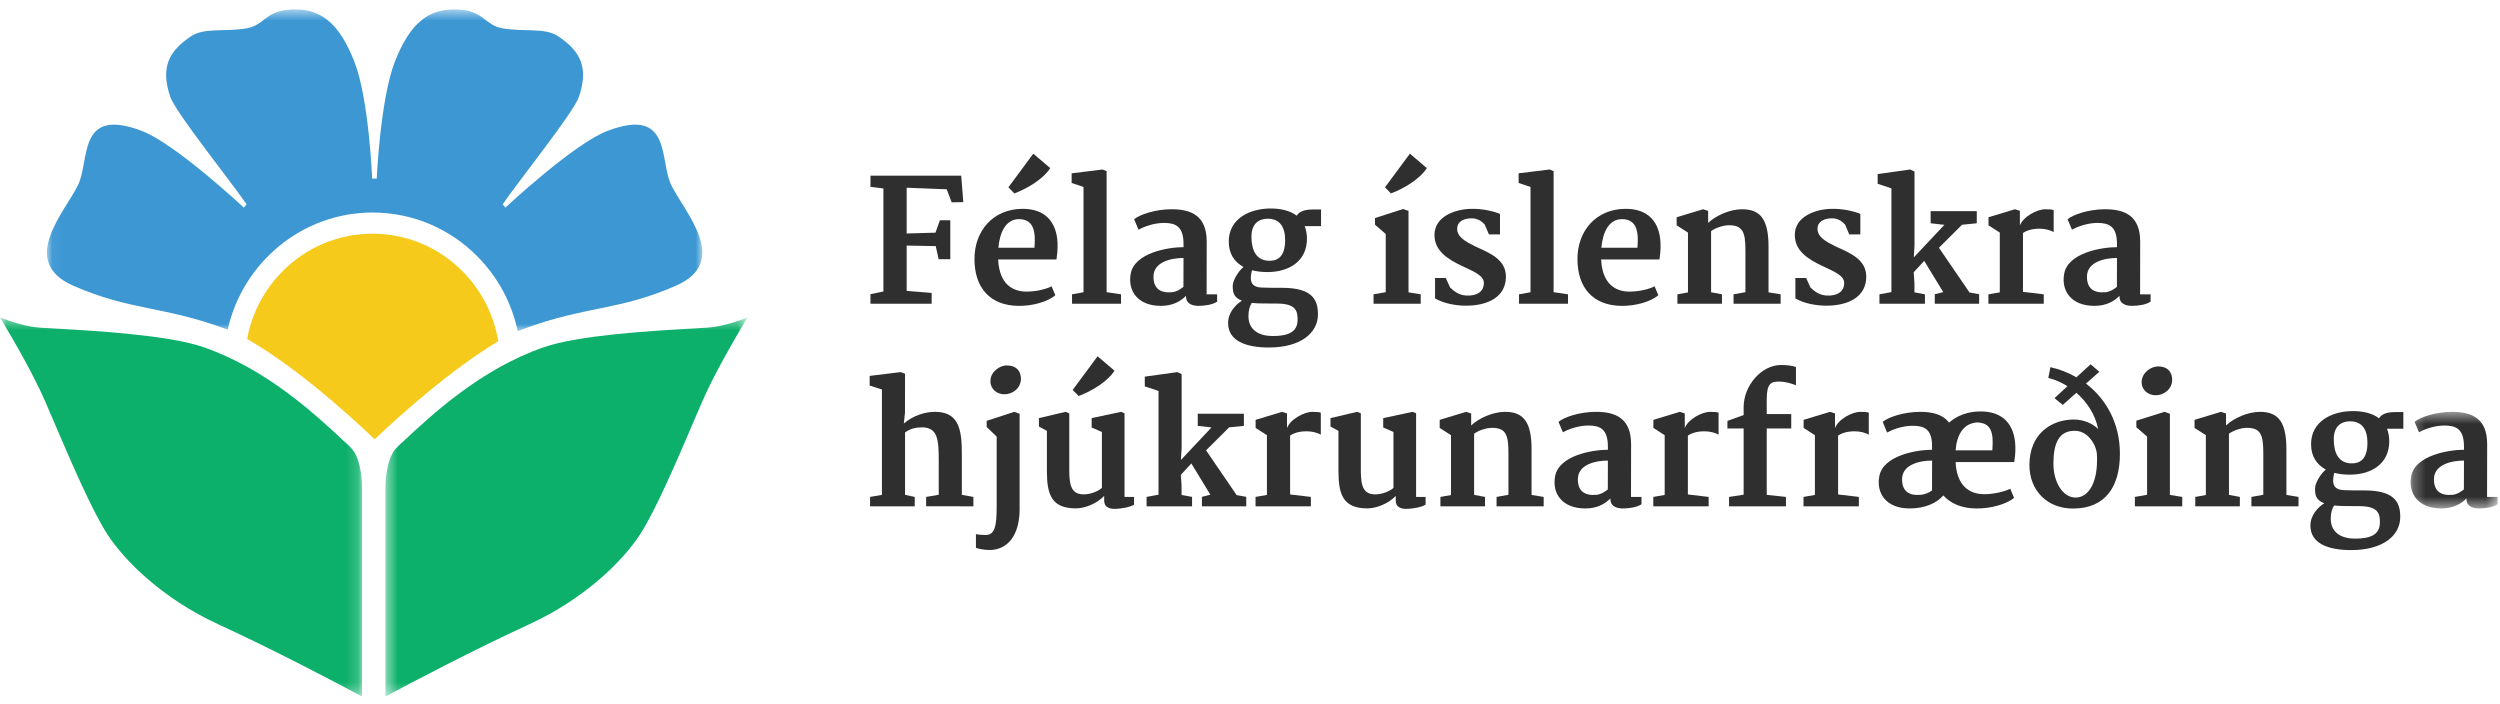
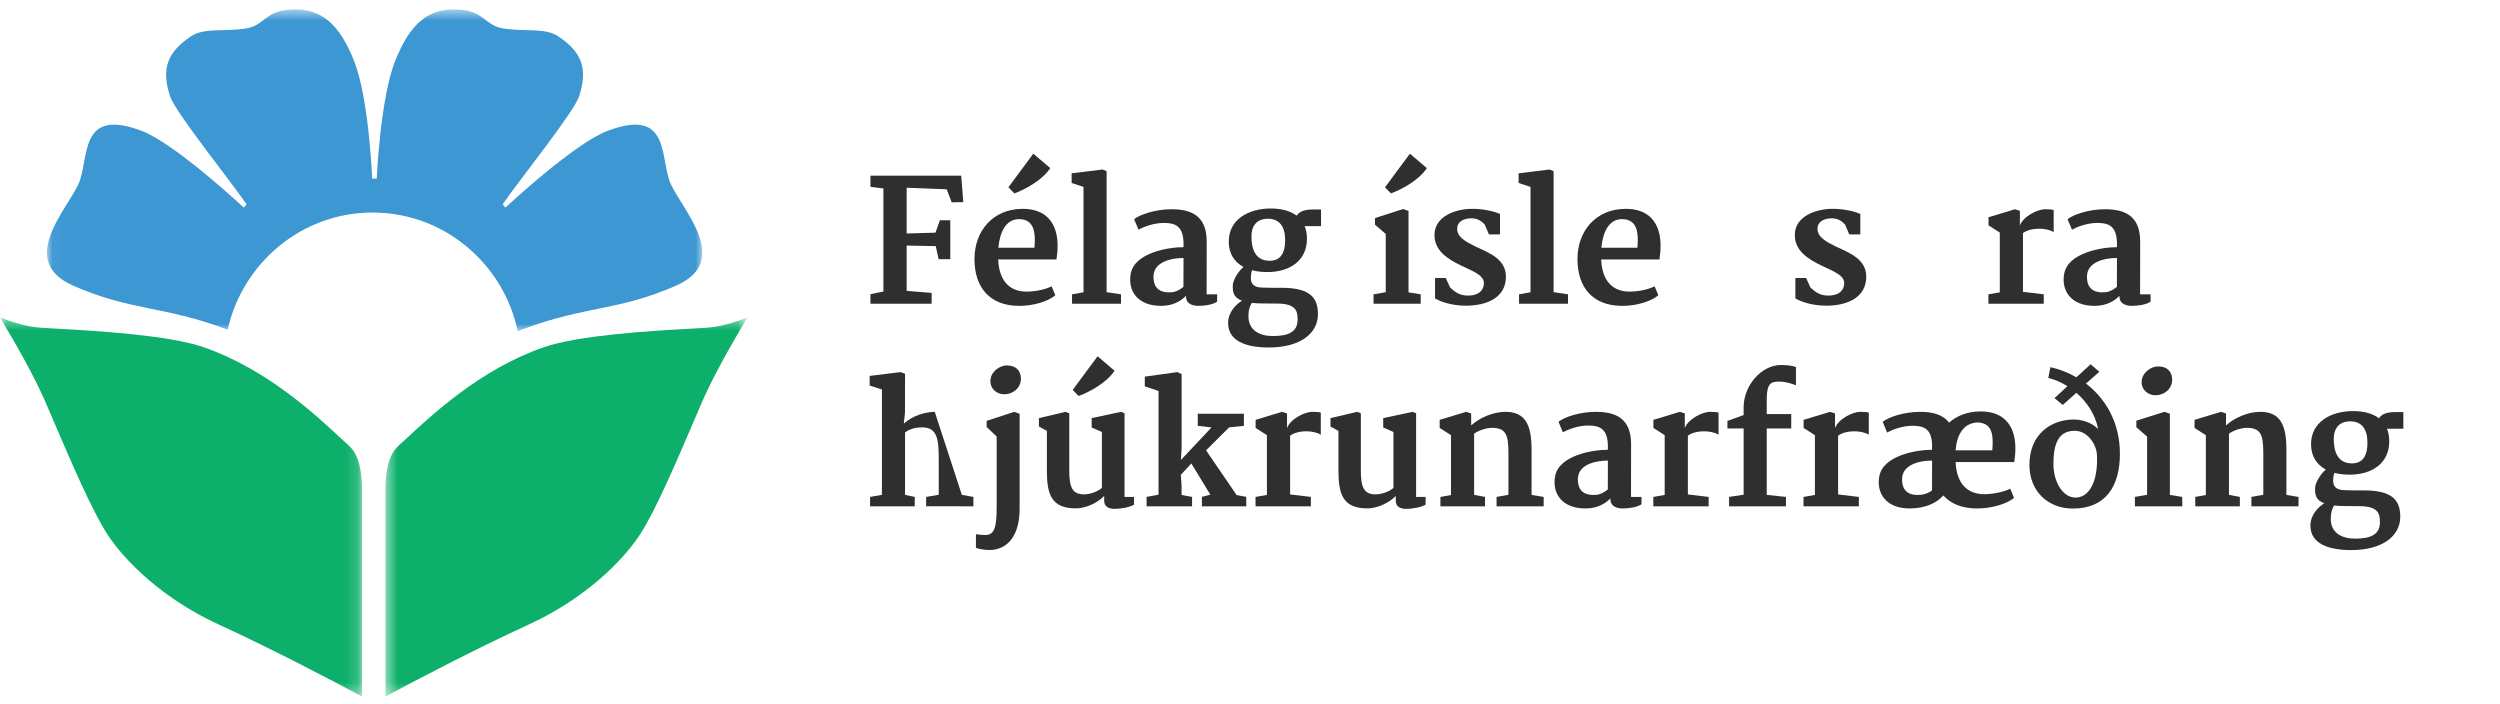
<svg xmlns="http://www.w3.org/2000/svg" xmlns:xlink="http://www.w3.org/1999/xlink" width="206px" height="58px" viewBox="0 0 206 58" version="1.1">
  <title>logo</title>
  <desc>Created with Sketch.</desc>
  <defs>
    <polygon id="path-1" points="7.439 0.502 7.439 8.463 0.273 8.463 0.273 0.502 7.439 0.502" />
    <polygon id="path-3" points="0.051 0.573 54.056 0.573 54.056 27.093 0.051 27.093 0.051 0.573" />
    <polygon id="path-5" points="7.6292683e-05 31.688 29.831 31.688 29.831 0.452 7.6292683e-05 0.452" />
    <polygon id="path-7" points="0.482 31.688 30.314 31.688 30.314 0.452 0.482 0.452" />
  </defs>
  <g id="Welcome" stroke="none" stroke-width="1" fill="none" fill-rule="evenodd">
    <g id="Forsida" transform="translate(-119, -3470)">
      <g id="Footer" transform="translate(-3, 3371)">
        <g id="logo" transform="translate(122, 99)">
          <g id="Group-74" transform="translate(0, 0.2)">
            <path d="M83.092,15.235 L85.143,12.463 L86.539,13.652 C85.935,14.597 84.547,15.384 83.582,15.737 L83.092,15.235 Z M85.238,20.214 C85.298,19.44 85.325,18.469 84.721,18.061 C84.534,17.932 84.285,17.857 83.964,17.857 C82.904,17.857 82.381,18.903 82.267,20.214 L85.238,20.214 Z M84.232,17.008 C86.15,16.988 87.075,18.122 87.142,19.841 C87.162,20.404 87.102,20.825 87.054,21.178 L82.247,21.178 C82.247,21.206 82.253,21.226 82.253,21.247 C82.354,23.108 83.34,23.828 84.58,23.828 C85.251,23.828 86.082,23.679 86.652,23.394 L86.961,24.127 C86.35,24.656 85.083,25.024 83.91,25.003 C81.596,24.976 80.296,23.529 80.296,21.144 C80.296,18.822 81.825,17.028 84.232,17.008 L84.232,17.008 Z" id="Fill-2" fill="#2F2F2F" />
            <polygon id="Fill-4" fill="#2F2F2F" points="88.335 24.052 89.281 23.882 89.281 15.201 88.302 14.875 88.302 14.081 90.85 13.767 91.185 13.904 91.185 23.875 92.372 24.052 92.372 24.827 88.335 24.827" />
            <path d="M96.556,23.882 C96.938,23.848 97.26,23.644 97.515,23.434 C97.515,22.64 97.522,21.851 97.522,21.057 C96.556,21.057 95.047,21.355 95.047,22.599 C95.047,23.563 95.59,23.957 96.556,23.882 M97.522,20.166 L97.522,19.908 C97.522,18.468 96.885,18.169 95.919,18.169 C95.034,18.169 94.203,18.509 93.813,18.726 L93.452,17.864 C93.901,17.49 95.168,17.042 96.542,17.042 C98.179,17.042 99.433,17.592 99.433,19.705 L99.426,24.052 L100.291,24.052 L100.291,24.657 C99.902,24.915 99.252,25.003 98.756,25.003 C98.42,25.003 97.73,24.922 97.73,24.236 L97.73,24.174 C97.273,24.637 96.623,25.003 95.664,25.003 C93.726,25.003 92.915,23.746 93.17,22.361 C93.472,20.642 96.227,20.166 97.522,20.166" id="Fill-6" fill="#2F2F2F" />
            <path d="M105.896,19.603 C105.896,18.434 105.407,17.823 104.461,17.823 C103.764,17.823 103.12,18.197 103.12,19.297 C103.12,20.377 103.483,21.288 104.616,21.288 C105.575,21.288 105.896,20.567 105.896,19.603 M104.87,27.489 C106.178,27.489 106.923,27.15 106.923,26.138 C106.923,25.438 106.795,24.813 105.213,24.813 L104.173,24.806 C103.778,24.806 103.435,24.793 103.147,24.759 C103,24.99 102.872,25.316 102.872,25.852 C102.872,26.994 103.75,27.489 104.87,27.489 M102.336,24.576 C101.598,24.303 101.578,23.814 101.578,23.339 C101.578,22.945 101.98,22.211 102.463,21.797 C101.713,21.39 101.249,20.703 101.249,19.712 C101.249,17.816 102.959,17.008 104.616,16.98 C105.507,16.967 106.292,17.15 106.849,17.572 C107.029,17.28 107.399,17.062 108.163,17.062 L108.854,17.062 L108.854,18.434 L107.505,18.434 C107.627,18.733 107.693,19.08 107.693,19.474 C107.693,21.294 106.252,22.218 104.442,22.218 C103.978,22.218 103.55,22.17 103.167,22.068 C103.1,22.292 103.067,22.537 103.067,22.707 C103.067,23.23 103.362,23.475 103.978,23.495 C104.394,23.515 104.931,23.515 105.622,23.515 C108.056,23.515 108.599,24.419 108.599,25.696 C108.599,27.251 107.164,28.434 104.548,28.434 C102.671,28.434 101.196,27.897 101.196,26.416 C101.196,25.533 101.833,24.895 102.336,24.576" id="Fill-8" fill="#2F2F2F" />
            <path d="M114.124,15.235 L116.176,12.463 L117.571,13.652 C116.967,14.597 115.579,15.384 114.614,15.737 L114.124,15.235 Z M113.179,24.052 L114.184,23.876 L114.184,19.08 L113.299,18.312 L113.299,17.769 L115.612,17.022 L116.062,17.178 L116.062,23.889 L117.067,24.052 L117.067,24.826 L113.179,24.826 L113.179,24.052 Z" id="Fill-10" fill="#2F2F2F" />
            <path d="M118.248,22.707 L119.133,22.707 L119.488,23.489 C119.81,23.787 120.186,24.12 120.836,24.154 C121.721,24.195 122.271,23.815 122.271,23.114 C122.265,22.483 121.386,22.15 120.454,21.709 C119.281,21.151 118.181,20.459 118.201,19.127 C118.228,17.605 119.945,17.042 121.185,17.008 C122.143,16.981 123.116,17.212 123.599,17.429 L123.599,19.114 L122.687,19.114 L122.345,18.306 C122.104,18.034 121.761,17.796 121.279,17.789 C120.628,17.789 120.078,18.041 120.072,18.638 C120.058,19.331 120.762,19.711 121.567,20.106 C122.727,20.642 124.088,21.158 124.088,22.598 C124.088,24.276 122.593,24.989 120.789,24.989 C119.951,24.989 118.952,24.799 118.248,24.392 L118.248,22.707 Z" id="Fill-12" fill="#2F2F2F" />
            <polygon id="Fill-14" fill="#2F2F2F" points="125.168 24.052 126.113 23.882 126.113 15.201 125.134 14.875 125.134 14.081 127.682 13.767 128.017 13.904 128.017 23.875 129.204 24.052 129.204 24.827 125.168 24.827" />
            <path d="M134.924,20.214 C134.984,19.44 135.011,18.468 134.408,18.061 C134.22,17.932 133.972,17.857 133.65,17.857 C132.59,17.857 132.068,18.903 131.953,20.214 L134.924,20.214 Z M133.919,17.008 C135.836,16.987 136.761,18.122 136.828,19.841 C136.848,20.404 136.788,20.826 136.742,21.179 L131.934,21.179 C131.934,21.206 131.94,21.227 131.94,21.247 C132.041,23.108 133.027,23.828 134.267,23.828 C134.938,23.828 135.769,23.678 136.339,23.393 L136.648,24.126 C136.037,24.657 134.77,25.024 133.597,25.003 C131.284,24.976 129.982,23.529 129.982,21.145 C129.982,18.821 131.511,17.028 133.919,17.008 L133.919,17.008 Z" id="Fill-16" fill="#2F2F2F" />
-             <path d="M138.217,24.052 L139.089,23.896 L139.089,18.964 L138.156,18.367 L138.156,17.701 L140.335,17.042 L140.751,17.177 L140.751,18.163 C141.415,17.545 142.535,17.055 143.514,17.042 C145.203,17.021 145.727,18.075 145.727,20.16 L145.727,23.889 L146.725,24.052 L146.725,24.827 L142.843,24.827 L142.843,24.052 L143.823,23.875 L143.823,20.438 C143.823,18.896 143.601,18.333 142.374,18.36 C142.039,18.373 141.415,18.536 140.993,18.842 L140.993,23.882 L141.891,24.052 L141.891,24.827 L138.217,24.827 L138.217,24.052 Z" id="Fill-18" fill="#2F2F2F" />
            <path d="M147.939,22.707 L148.824,22.707 L149.18,23.489 C149.502,23.787 149.877,24.12 150.528,24.154 C151.413,24.195 151.962,23.815 151.962,23.114 C151.956,22.483 151.077,22.15 150.146,21.709 C148.972,21.151 147.872,20.459 147.892,19.127 C147.92,17.605 149.636,17.042 150.877,17.008 C151.835,16.981 152.808,17.212 153.291,17.429 L153.291,19.114 L152.378,19.114 L152.036,18.306 C151.795,18.034 151.453,17.796 150.97,17.789 C150.32,17.789 149.77,18.041 149.764,18.638 C149.75,19.331 150.454,19.711 151.259,20.106 C152.419,20.642 153.78,21.158 153.78,22.598 C153.78,24.276 152.284,24.989 150.481,24.989 C149.642,24.989 148.644,24.799 147.939,24.392 L147.939,22.707 Z" id="Fill-20" fill="#2F2F2F" />
-             <polygon id="Fill-22" fill="#2F2F2F" points="154.866 24.052 155.852 23.869 155.852 15.323 154.719 14.943 154.719 14.142 157.407 13.767 157.756 13.938 157.756 20.017 157.696 21.009 160.217 18.326 159.084 18.197 159.084 17.198 162.886 17.198 162.886 18.197 161.672 18.319 159.768 20.214 162.289 23.903 163.08 24.045 163.08 24.827 159.426 24.827 159.426 24.045 160.123 23.869 158.554 21.295 157.689 22.232 157.749 23.108 157.749 23.889 158.614 24.052 158.614 24.827 154.866 24.827" />
            <path d="M163.845,24.052 L164.783,23.889 L164.783,18.964 L163.852,18.367 L163.852,17.701 L166.03,17.042 L166.439,17.171 L166.439,18.38 C166.715,17.64 167.861,17.042 168.532,17.042 C168.833,17.042 169.115,17.062 169.223,17.11 L169.223,18.93 C168.968,18.76 168.498,18.645 168.056,18.645 C167.311,18.645 166.909,18.855 166.694,18.998 L166.694,23.848 L168.405,24.052 L168.405,24.827 L163.845,24.827 L163.845,24.052 Z" id="Fill-24" fill="#2F2F2F" />
            <path d="M173.474,23.882 C173.856,23.848 174.178,23.644 174.433,23.434 C174.433,22.64 174.439,21.851 174.439,21.057 C173.474,21.057 171.965,21.355 171.965,22.599 C171.965,23.563 172.508,23.957 173.474,23.882 M174.439,20.166 L174.439,19.908 C174.439,18.468 173.802,18.169 172.837,18.169 C171.952,18.169 171.12,18.509 170.731,18.726 L170.369,17.864 C170.819,17.49 172.086,17.042 173.46,17.042 C175.096,17.042 176.351,17.592 176.351,19.705 L176.344,24.052 L177.209,24.052 L177.209,24.657 C176.82,24.915 176.169,25.003 175.673,25.003 C175.337,25.003 174.647,24.922 174.647,24.236 L174.647,24.174 C174.191,24.637 173.541,25.003 172.582,25.003 C170.644,25.003 169.833,23.746 170.088,22.361 C170.389,20.642 173.145,20.166 174.439,20.166" id="Fill-26" fill="#2F2F2F" />
-             <path d="M71.693,40.746 L72.671,40.576 L72.671,31.895 L71.659,31.569 L71.659,30.774 L74.214,30.461 L74.576,30.597 L74.57,33.797 L74.475,34.701 C75.28,33.994 76.319,33.736 77.023,33.736 C78.901,33.736 79.283,34.979 79.256,37.322 L79.256,40.576 L80.208,40.746 L80.208,41.521 L76.313,41.514 L76.313,40.746 L77.352,40.569 L77.352,37.757 C77.352,36.052 77.278,35.013 75.97,35.013 C75.494,35.013 74.998,35.115 74.576,35.434 L74.576,40.576 L75.374,40.746 L75.374,41.521 L71.693,41.521 L71.693,40.746 Z" id="Fill-28" fill="#2F2F2F" />
+             <path d="M71.693,40.746 L72.671,40.576 L72.671,31.895 L71.659,31.569 L71.659,30.774 L74.214,30.461 L74.576,30.597 L74.57,33.797 L74.475,34.701 C75.28,33.994 76.319,33.736 77.023,33.736 L79.256,40.576 L80.208,40.746 L80.208,41.521 L76.313,41.514 L76.313,40.746 L77.352,40.569 L77.352,37.757 C77.352,36.052 77.278,35.013 75.97,35.013 C75.494,35.013 74.998,35.115 74.576,35.434 L74.576,40.576 L75.374,40.746 L75.374,41.521 L71.693,41.521 L71.693,40.746 Z" id="Fill-28" fill="#2F2F2F" />
            <path d="M81.61,31.202 C81.61,30.469 82.321,29.911 82.971,29.911 C83.769,29.911 84.124,30.408 84.124,31.005 C84.124,31.786 83.447,32.289 82.757,32.289 C82.166,32.289 81.61,31.881 81.61,31.202 L81.61,31.202 Z M82.126,35.774 L81.302,34.986 L81.302,34.476 L83.574,33.736 L84.017,33.899 L84.017,41.751 C84.017,43.871 83.058,45.121 81.523,45.121 C81.093,45.121 80.49,44.999 80.417,44.937 L80.417,43.809 C80.571,43.857 81.033,43.884 81.201,43.884 C81.958,43.884 82.126,43.205 82.126,41.548 L82.126,35.774 Z" id="Fill-30" fill="#2F2F2F" />
            <path d="M88.389,31.929 L90.441,29.157 L91.836,30.346 C91.232,31.291 89.844,32.078 88.879,32.431 L88.389,31.929 Z M86.264,35.305 L85.607,34.945 L85.607,34.252 L87.805,33.736 L88.108,33.858 L88.108,38.566 C88.108,39.904 88.336,40.536 89.314,40.536 C89.918,40.536 90.568,40.23 90.796,39.999 L90.796,35.393 L89.952,35.027 L89.952,34.252 L92.372,33.736 L92.661,33.851 L92.661,40.746 L93.445,40.746 L93.445,41.384 C93.163,41.568 92.426,41.731 91.829,41.731 C91.339,41.731 90.984,41.534 90.984,41.052 L90.984,40.665 C90.36,41.316 89.368,41.69 88.658,41.69 C86.686,41.69 86.27,40.604 86.264,38.661 L86.264,35.305 Z" id="Fill-32" fill="#2F2F2F" />
            <polygon id="Fill-34" fill="#2F2F2F" points="94.478 40.746 95.463 40.563 95.463 32.017 94.33 31.637 94.33 30.835 97.019 30.461 97.367 30.631 97.367 36.711 97.307 37.703 99.828 35.02 98.695 34.891 98.695 33.892 102.497 33.892 102.497 34.891 101.283 35.013 99.379 36.908 101.9 40.597 102.691 40.739 102.691 41.521 99.038 41.521 99.038 40.739 99.734 40.563 98.165 37.989 97.3 38.926 97.361 39.802 97.361 40.583 98.226 40.746 98.226 41.521 94.478 41.521" />
            <path d="M103.456,40.746 L104.394,40.583 L104.394,35.658 L103.463,35.061 L103.463,34.395 L105.641,33.736 L106.05,33.865 L106.05,35.074 C106.326,34.334 107.473,33.736 108.143,33.736 C108.444,33.736 108.726,33.756 108.834,33.804 L108.834,35.624 C108.579,35.454 108.11,35.339 107.667,35.339 C106.922,35.339 106.52,35.549 106.305,35.692 L106.305,40.542 L108.016,40.746 L108.016,41.521 L103.456,41.521 L103.456,40.746 Z" id="Fill-36" fill="#2F2F2F" />
            <path d="M110.289,35.305 L109.632,34.945 L109.632,34.252 L111.83,33.736 L112.133,33.858 L112.133,38.566 C112.133,39.904 112.361,40.536 113.339,40.536 C113.943,40.536 114.594,40.23 114.821,39.999 L114.821,35.393 L113.977,35.027 L113.977,34.252 L116.397,33.736 L116.686,33.851 L116.686,40.746 L117.47,40.746 L117.47,41.384 C117.188,41.568 116.451,41.731 115.854,41.731 C115.364,41.731 115.009,41.534 115.009,41.052 L115.009,40.665 C114.385,41.316 113.393,41.691 112.683,41.691 C110.711,41.691 110.295,40.603 110.289,38.661 L110.289,35.305 Z" id="Fill-38" fill="#2F2F2F" />
            <path d="M118.69,40.746 L119.562,40.59 L119.562,35.658 L118.63,35.061 L118.63,34.395 L120.809,33.736 L121.225,33.871 L121.225,34.857 C121.889,34.238 123.009,33.749 123.987,33.736 C125.677,33.715 126.201,34.769 126.201,36.854 L126.201,40.583 L127.199,40.746 L127.199,41.521 L123.317,41.521 L123.317,40.746 L124.296,40.569 L124.296,37.132 C124.296,35.59 124.075,35.027 122.848,35.054 C122.513,35.067 121.889,35.23 121.467,35.536 L121.467,40.576 L122.365,40.746 L122.365,41.521 L118.69,41.521 L118.69,40.746 Z" id="Fill-40" fill="#2F2F2F" />
            <path d="M131.525,40.576 C131.907,40.542 132.229,40.338 132.484,40.128 C132.484,39.333 132.49,38.545 132.49,37.751 C131.525,37.751 130.015,38.049 130.015,39.293 C130.015,40.257 130.559,40.651 131.525,40.576 M132.49,36.86 L132.49,36.602 C132.49,35.162 131.853,34.863 130.887,34.863 C130.003,34.863 129.171,35.203 128.782,35.42 L128.42,34.558 C128.87,34.184 130.137,33.735 131.511,33.735 C133.147,33.735 134.402,34.286 134.402,36.399 L134.395,40.746 L135.26,40.746 L135.26,41.351 C134.871,41.609 134.22,41.697 133.724,41.697 C133.388,41.697 132.698,41.616 132.698,40.929 L132.698,40.868 C132.242,41.331 131.592,41.697 130.633,41.697 C128.695,41.697 127.884,40.44 128.139,39.054 C128.44,37.336 131.196,36.86 132.49,36.86" id="Fill-42" fill="#2F2F2F" />
            <path d="M136.232,40.746 L137.17,40.583 L137.17,35.658 L136.239,35.061 L136.239,34.395 L138.418,33.736 L138.826,33.865 L138.826,35.074 C139.102,34.334 140.249,33.736 140.919,33.736 C141.221,33.736 141.502,33.756 141.61,33.804 L141.61,35.624 C141.355,35.454 140.886,35.339 140.443,35.339 C139.698,35.339 139.296,35.549 139.081,35.692 L139.081,40.542 L140.792,40.746 L140.792,41.521 L136.232,41.521 L136.232,40.746 Z" id="Fill-44" fill="#2F2F2F" />
            <path d="M142.475,40.746 L143.675,40.563 L143.675,35.108 L142.34,35.108 L142.34,34.483 L143.675,34 L143.675,33.355 C143.675,31.576 145.136,29.877 146.752,29.877 C147.282,29.877 147.759,29.945 147.987,30.047 L147.987,31.549 C147.852,31.488 147.222,31.243 146.605,31.243 C145.955,31.243 145.579,31.359 145.579,32.704 L145.579,33.919 L147.598,33.919 L147.598,35.108 L145.579,35.108 L145.579,40.576 L147.162,40.746 L147.162,41.521 L142.475,41.521 L142.475,40.746 Z" id="Fill-46" fill="#2F2F2F" />
            <path d="M148.61,40.746 L149.548,40.583 L149.548,35.658 L148.617,35.061 L148.617,34.395 L150.796,33.736 L151.205,33.865 L151.205,35.074 C151.48,34.334 152.627,33.736 153.297,33.736 C153.599,33.736 153.88,33.756 153.988,33.804 L153.988,35.624 C153.733,35.454 153.264,35.339 152.821,35.339 C152.077,35.339 151.675,35.549 151.459,35.692 L151.459,40.542 L153.17,40.746 L153.17,41.521 L148.61,41.521 L148.61,40.746 Z" id="Fill-48" fill="#2F2F2F" />
            <path d="M164.167,36.908 C164.227,36.025 164.294,34.843 163.275,34.653 C163.027,34.585 162.765,34.599 162.49,34.687 C161.806,34.877 161.243,35.577 161.142,36.908 L164.167,36.908 Z M158.239,40.576 C158.621,40.549 158.997,40.372 159.198,40.209 C159.198,39.388 159.204,38.572 159.204,37.751 C158.239,37.751 156.73,38.05 156.73,39.293 C156.73,40.257 157.273,40.651 158.239,40.576 L158.239,40.576 Z M159.204,36.86 C159.204,36.772 159.204,36.433 159.198,36.358 C159.137,35.128 158.507,34.884 157.602,34.884 C156.717,34.884 155.886,35.223 155.497,35.441 L155.134,34.558 C155.584,34.185 156.851,33.736 158.226,33.736 C159.224,33.736 160.096,33.946 160.599,34.626 C161.25,34.055 162.121,33.708 163.161,33.702 C165.078,33.681 165.997,34.816 166.064,36.535 C166.085,37.098 166.024,37.52 165.977,37.873 L161.142,37.873 C161.229,39.802 162.249,40.522 163.51,40.522 C164.173,40.522 165.072,40.352 165.648,40.074 L165.957,40.821 C165.34,41.351 164.012,41.718 162.832,41.697 C161.652,41.684 160.74,41.304 160.13,40.624 C159.6,41.236 158.654,41.697 157.347,41.697 C155.409,41.697 154.598,40.44 154.853,39.054 C155.154,37.336 157.911,36.86 159.204,36.86 L159.204,36.86 Z" id="Fill-50" fill="#2F2F2F" />
            <path d="M171.026,40.8 C172.032,40.8 172.796,39.714 172.796,37.703 C172.796,37.533 172.803,37.227 172.743,36.949 C172.615,36.331 172.005,35.298 170.952,35.298 C169.665,35.298 169.202,36.29 169.202,38.015 C169.202,39.544 169.987,40.8 171.026,40.8 M170.892,34.368 C171.697,34.368 172.461,34.714 172.89,35.155 C172.656,33.967 171.971,32.927 171.093,32.167 L169.973,33.165 L169.29,32.608 L170.356,31.623 C169.853,31.304 169.316,31.073 168.78,30.944 L168.954,30.054 C169.706,30.224 170.43,30.503 171.093,30.89 C171.556,30.469 172.267,29.816 172.267,29.816 L172.984,30.435 C172.984,30.435 172.361,30.992 171.884,31.406 C173.534,32.669 174.681,34.653 174.681,37.186 C174.681,39.904 173.48,41.69 170.851,41.704 C168.713,41.724 167.224,40.237 167.224,38.111 C167.224,35.57 169.007,34.368 170.892,34.368" id="Fill-52" fill="#2F2F2F" />
            <path d="M176.471,31.29 C176.471,30.55 177.188,29.993 177.839,29.993 C178.637,29.993 178.986,30.489 178.986,31.086 C178.986,31.868 178.308,32.37 177.624,32.37 C177.034,32.37 176.471,31.963 176.471,31.29 L176.471,31.29 Z M175.915,40.746 L176.92,40.57 L176.92,35.774 L176.035,35.006 L176.035,34.462 L178.348,33.736 L178.798,33.892 L178.798,40.583 L179.817,40.746 L179.817,41.52 L175.915,41.52 L175.915,40.746 Z" id="Fill-54" fill="#2F2F2F" />
            <path d="M180.89,40.746 L181.762,40.59 L181.762,35.658 L180.83,35.061 L180.83,34.395 L183.008,33.736 L183.424,33.871 L183.424,34.857 C184.088,34.238 185.208,33.749 186.187,33.736 C187.877,33.715 188.4,34.769 188.4,36.854 L188.4,40.583 L189.399,40.746 L189.399,41.521 L185.516,41.521 L185.516,40.746 L186.496,40.569 L186.496,37.132 C186.496,35.59 186.275,35.027 185.047,35.054 C184.712,35.067 184.088,35.23 183.666,35.536 L183.666,40.576 L184.564,40.746 L184.564,41.521 L180.89,41.521 L180.89,40.746 Z" id="Fill-56" fill="#2F2F2F" />
            <path d="M195.078,36.297 C195.078,35.128 194.589,34.517 193.643,34.517 C192.946,34.517 192.302,34.891 192.302,35.991 C192.302,37.071 192.665,37.982 193.797,37.982 C194.756,37.982 195.078,37.261 195.078,36.297 M194.052,44.183 C195.36,44.183 196.105,43.844 196.105,42.831 C196.105,42.132 195.977,41.507 194.395,41.507 L193.355,41.5 C192.96,41.5 192.617,41.487 192.329,41.453 C192.182,41.684 192.054,42.01 192.054,42.546 C192.054,43.688 192.932,44.183 194.052,44.183 M191.518,41.269 C190.78,40.997 190.76,40.508 190.76,40.033 C190.76,39.639 191.162,38.905 191.645,38.491 C190.895,38.084 190.431,37.397 190.431,36.406 C190.431,34.51 192.141,33.702 193.797,33.674 C194.689,33.661 195.474,33.844 196.031,34.266 C196.211,33.973 196.581,33.756 197.345,33.756 L198.036,33.756 L198.036,35.128 L196.687,35.128 C196.809,35.427 196.875,35.774 196.875,36.168 C196.875,37.988 195.434,38.912 193.624,38.912 C193.16,38.912 192.732,38.864 192.349,38.762 C192.282,38.986 192.249,39.231 192.249,39.401 C192.249,39.924 192.544,40.169 193.16,40.189 C193.576,40.209 194.113,40.209 194.804,40.209 C197.237,40.209 197.781,41.113 197.781,42.39 C197.781,43.945 196.346,45.128 193.73,45.128 C191.853,45.128 190.378,44.591 190.378,43.11 C190.378,42.227 191.015,41.589 191.518,41.269" id="Fill-58" fill="#2F2F2F" />
            <g id="Group-62" transform="translate(198.361, 33.234)">
              <mask id="mask-2" fill="white">
                <use xlink:href="#path-1" />
              </mask>
              <g id="Clip-61" />
-               <path d="M3.705,7.342 C4.087,7.308 4.409,7.104 4.664,6.894 C4.664,6.1 4.67,5.311 4.67,4.517 C3.705,4.517 2.195,4.815 2.195,6.059 C2.195,7.023 2.739,7.417 3.705,7.342 M4.67,3.626 L4.67,3.368 C4.67,1.928 4.033,1.629 3.067,1.629 C2.183,1.629 1.351,1.969 0.962,2.186 L0.6,1.324 C1.05,0.95 2.317,0.502 3.691,0.502 C5.327,0.502 6.582,1.052 6.582,3.165 L6.575,7.512 L7.44,7.512 L7.44,8.117 C7.051,8.375 6.4,8.463 5.904,8.463 C5.568,8.463 4.878,8.382 4.878,7.696 L4.878,7.635 C4.422,8.097 3.772,8.463 2.813,8.463 C0.875,8.463 0.064,7.206 0.319,5.821 C0.62,4.102 3.376,3.626 4.67,3.626" id="Fill-60" fill="#2F2F2F" mask="url(#mask-2)" />
            </g>
            <g id="Group-65" transform="translate(3.815, 0)">
              <mask id="mask-4" fill="white">
                <use xlink:href="#path-3" />
              </mask>
              <g id="Clip-64" />
              <path d="M51.478,15.011 C50.509,12.975 51.548,8.568 46.233,10.589 C43.468,11.636 37.824,16.91 37.824,16.91 L37.606,16.63 C38.98,14.639 43.453,9.063 43.89,7.774 C44.691,5.407 44.062,4.038 42.165,2.781 C41.072,2.06 39.406,2.438 37.625,2.14 C36.219,1.904 36.074,0.836 34.348,0.622 C31.495,0.272 29.941,1.796 28.731,4.859 C27.521,7.924 27.227,14.516 27.227,14.516 L26.853,14.516 C26.853,14.516 26.587,7.924 25.376,4.859 C24.167,1.796 22.612,0.272 19.761,0.622 C18.033,0.836 17.888,1.904 16.482,2.14 C14.702,2.438 13.032,2.06 11.941,2.781 C10.042,4.038 9.414,5.407 10.215,7.774 C10.651,9.063 15.129,14.639 16.5,16.63 L16.279,16.91 C16.279,16.91 10.638,11.636 7.874,10.589 C2.559,8.568 3.597,12.975 2.63,15.011 C1.571,17.239 -2.36,21.33 2.222,23.341 C6.974,25.426 9.626,24.986 14.837,26.923 C14.873,26.934 14.91,26.953 14.944,26.965 C16.183,21.447 21.064,17.313 26.881,17.313 C30.15,17.313 33.226,18.603 35.538,20.945 C37.229,22.658 38.359,24.782 38.848,27.093 C38.989,27.033 39.131,26.974 39.269,26.923 C44.482,24.986 47.131,25.426 51.885,23.341 C56.468,21.33 52.536,17.239 51.478,15.011" id="Fill-63" fill="#3C97D3" mask="url(#mask-4)" />
            </g>
            <g id="Group-68" transform="translate(0, 25.505)">
              <mask id="mask-6" fill="white">
                <use xlink:href="#path-5" />
              </mask>
              <g id="Clip-67" />
              <path d="M29.831,14.617 C29.831,13.124 29.544,11.904 29.006,11.294 C28.671,10.914 28.566,10.857 28.353,10.657 C25.976,8.438 21.998,4.726 16.811,2.915 C13.901,1.9 7.873,1.557 4.636,1.372 L3.352,1.297 C2.232,1.226 1.018,0.85 7.6292683e-05,0.452 C1.154,2.371 2.79,5.215 3.735,7.398 L4.446,9.054 C5.849,12.326 7.593,16.398 8.86,18.343 C10.297,20.548 13.444,23.647 17.97,25.729 C22.559,27.838 27.465,30.421 29.831,31.688 L29.831,14.617 Z" id="Fill-66" fill="#0CB06A" mask="url(#mask-6)" />
            </g>
            <g id="Group-71" transform="translate(31.28, 25.505)">
              <mask id="mask-8" fill="white">
                <use xlink:href="#path-7" />
              </mask>
              <g id="Clip-70" />
              <path d="M0.482,14.617 C0.482,13.124 0.771,11.904 1.307,11.294 C1.643,10.914 1.747,10.857 1.96,10.657 C4.338,8.438 8.315,4.726 13.502,2.915 C16.412,1.9 22.44,1.557 25.679,1.372 L26.961,1.297 C28.082,1.226 29.297,0.85 30.314,0.452 C29.16,2.371 27.523,5.215 26.578,7.398 L25.866,9.054 C24.466,12.326 22.722,16.398 21.453,18.343 C20.016,20.548 16.869,23.647 12.344,25.729 C7.754,27.838 2.848,30.421 0.482,31.688 L0.482,14.617 Z" id="Fill-69" fill="#0CB06A" mask="url(#mask-8)" />
            </g>
-             <path d="M38.131,22.176 C36.145,20.164 33.505,19.057 30.696,19.057 C27.886,19.057 25.246,20.164 23.26,22.176 C21.742,23.715 20.748,25.641 20.362,27.734 C25.272,30.522 30.873,36.001 30.873,36.001 C30.873,36.001 36.228,30.799 41.059,27.914 C40.698,25.751 39.692,23.759 38.131,22.176" id="Fill-72" fill="#F6CA1B" />
            <polygon id="Fill-1" fill="#2F2F2F" points="71.726 24.039 72.792 23.821 72.792 15.33 71.726 15.195 71.726 14.277 79.203 14.277 79.377 16.457 78.418 16.471 78.009 15.398 74.71 15.269 74.71 19.039 77.083 18.971 77.446 17.952 78.304 17.952 78.304 21.158 77.345 21.158 77.104 20.078 74.71 20.037 74.71 23.767 76.768 23.937 76.768 24.827 71.726 24.827" />
          </g>
        </g>
      </g>
    </g>
  </g>
</svg>